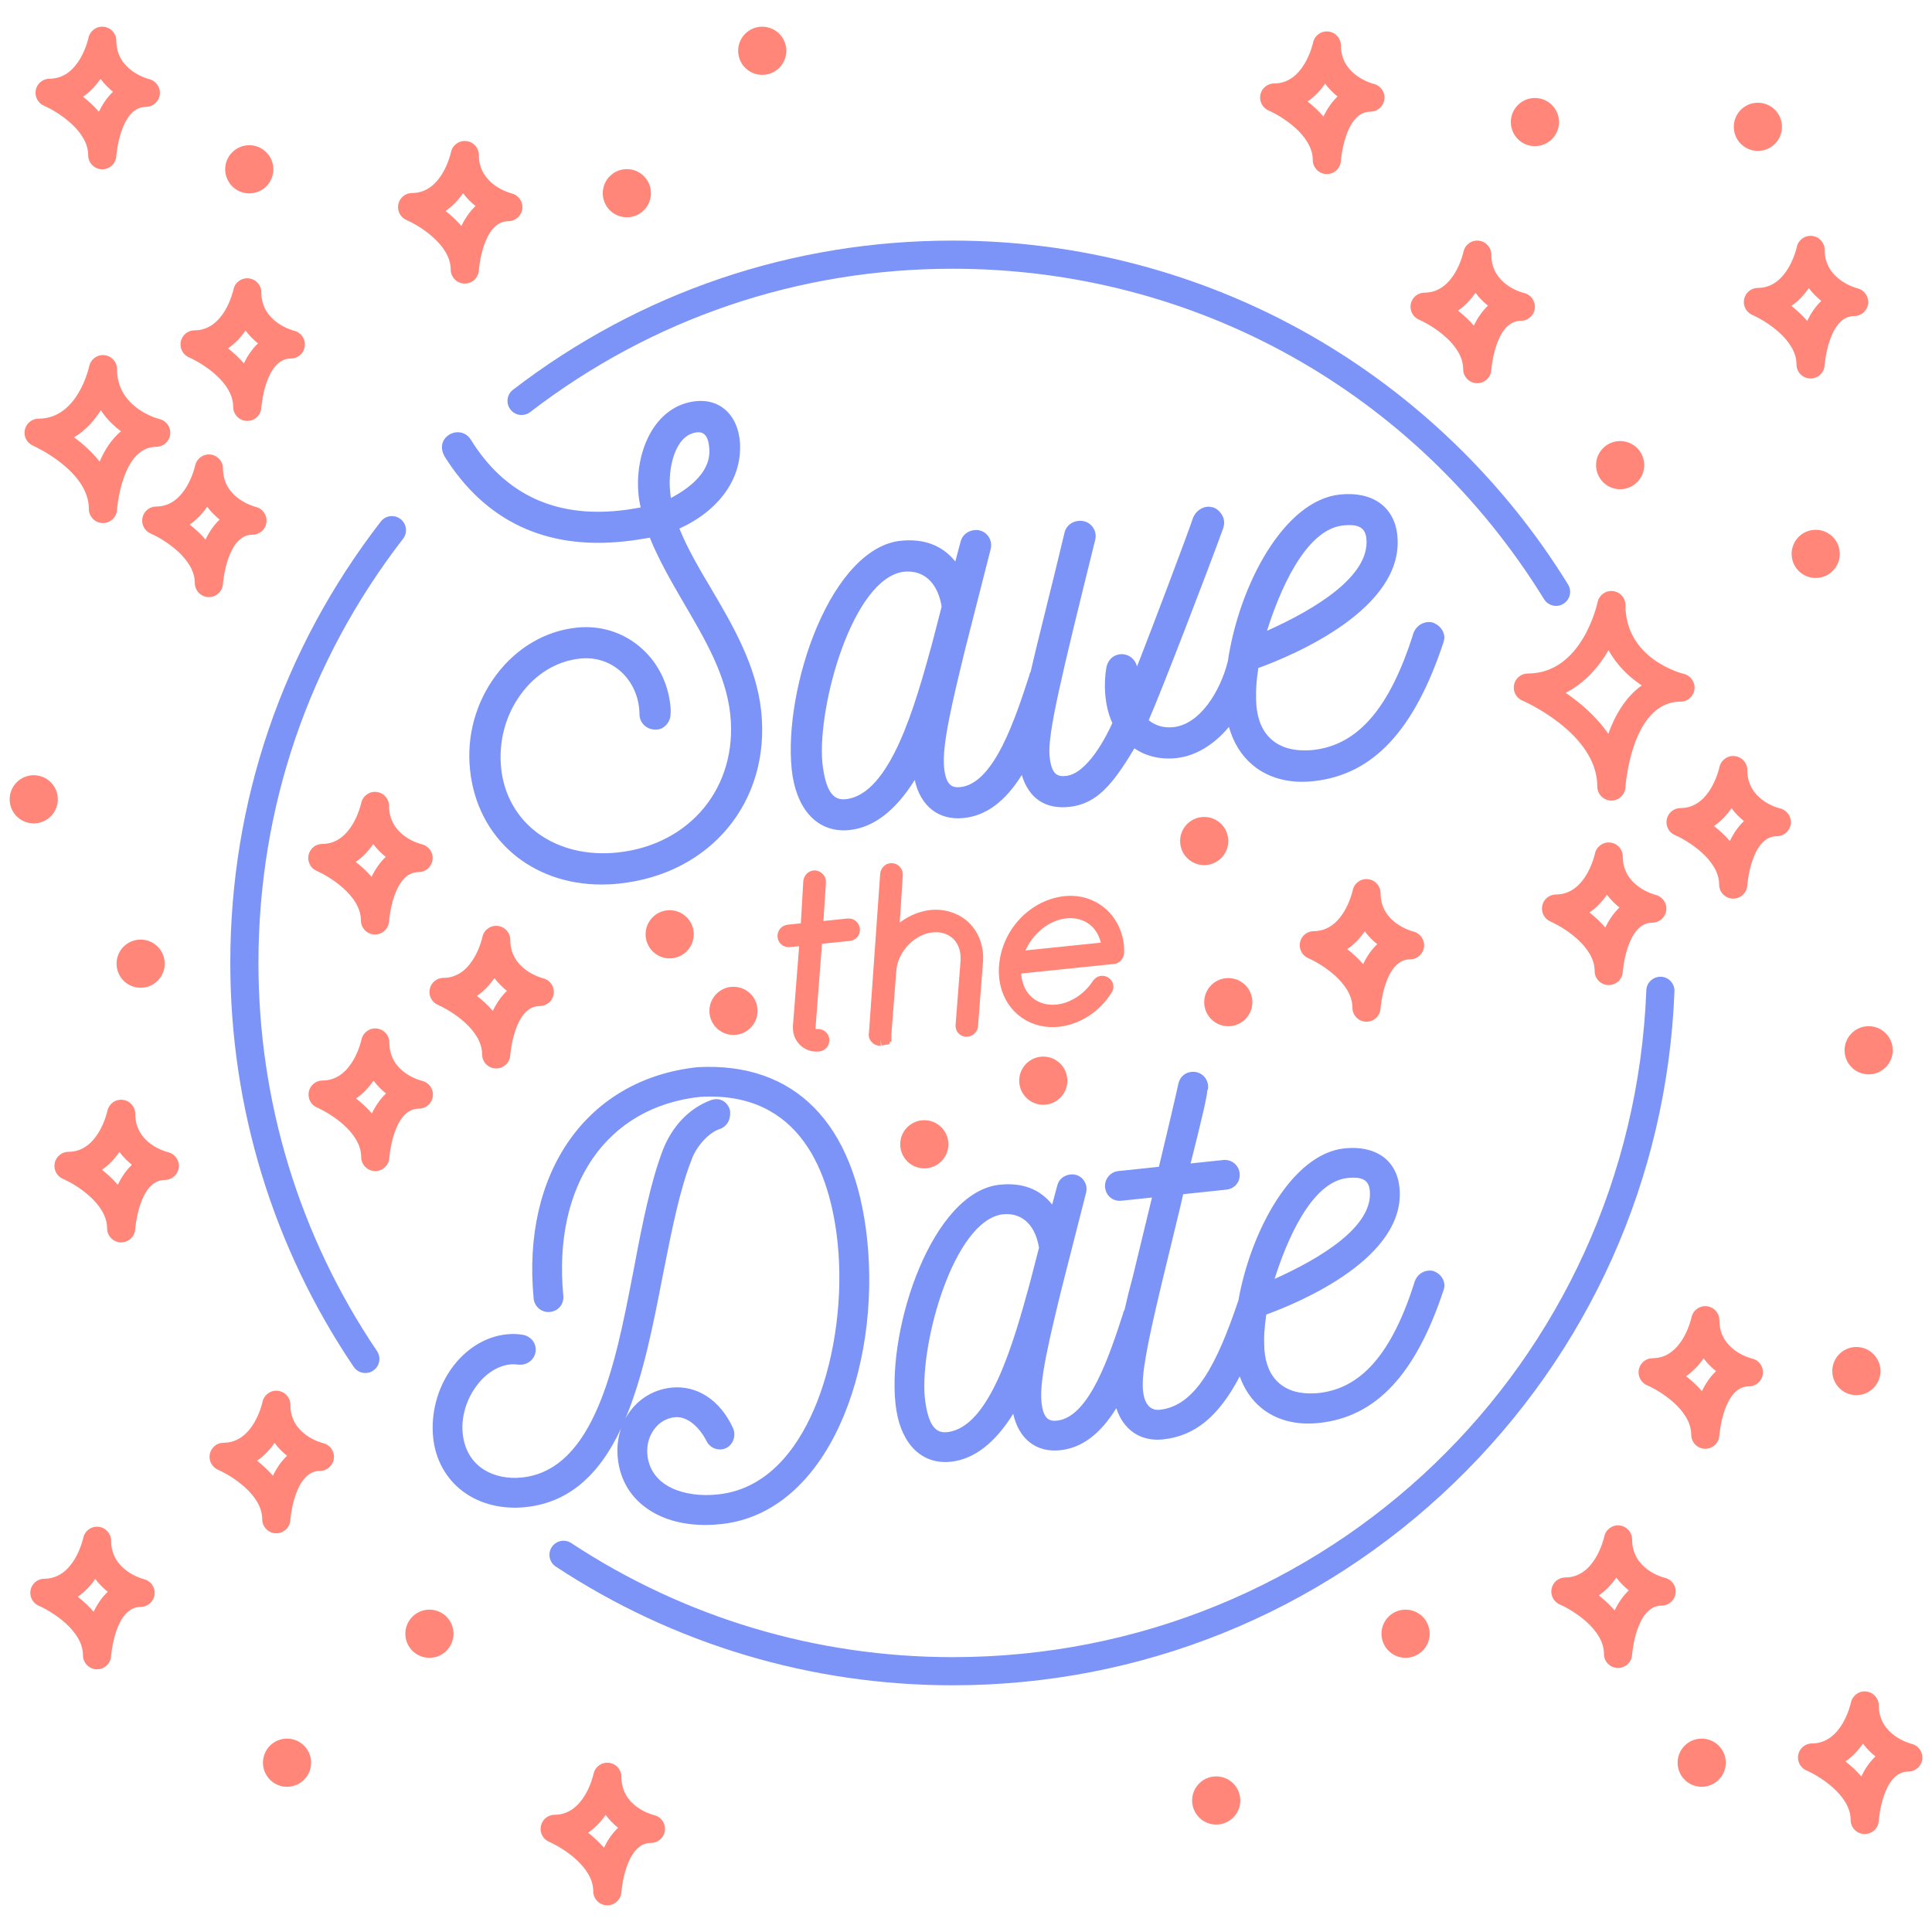
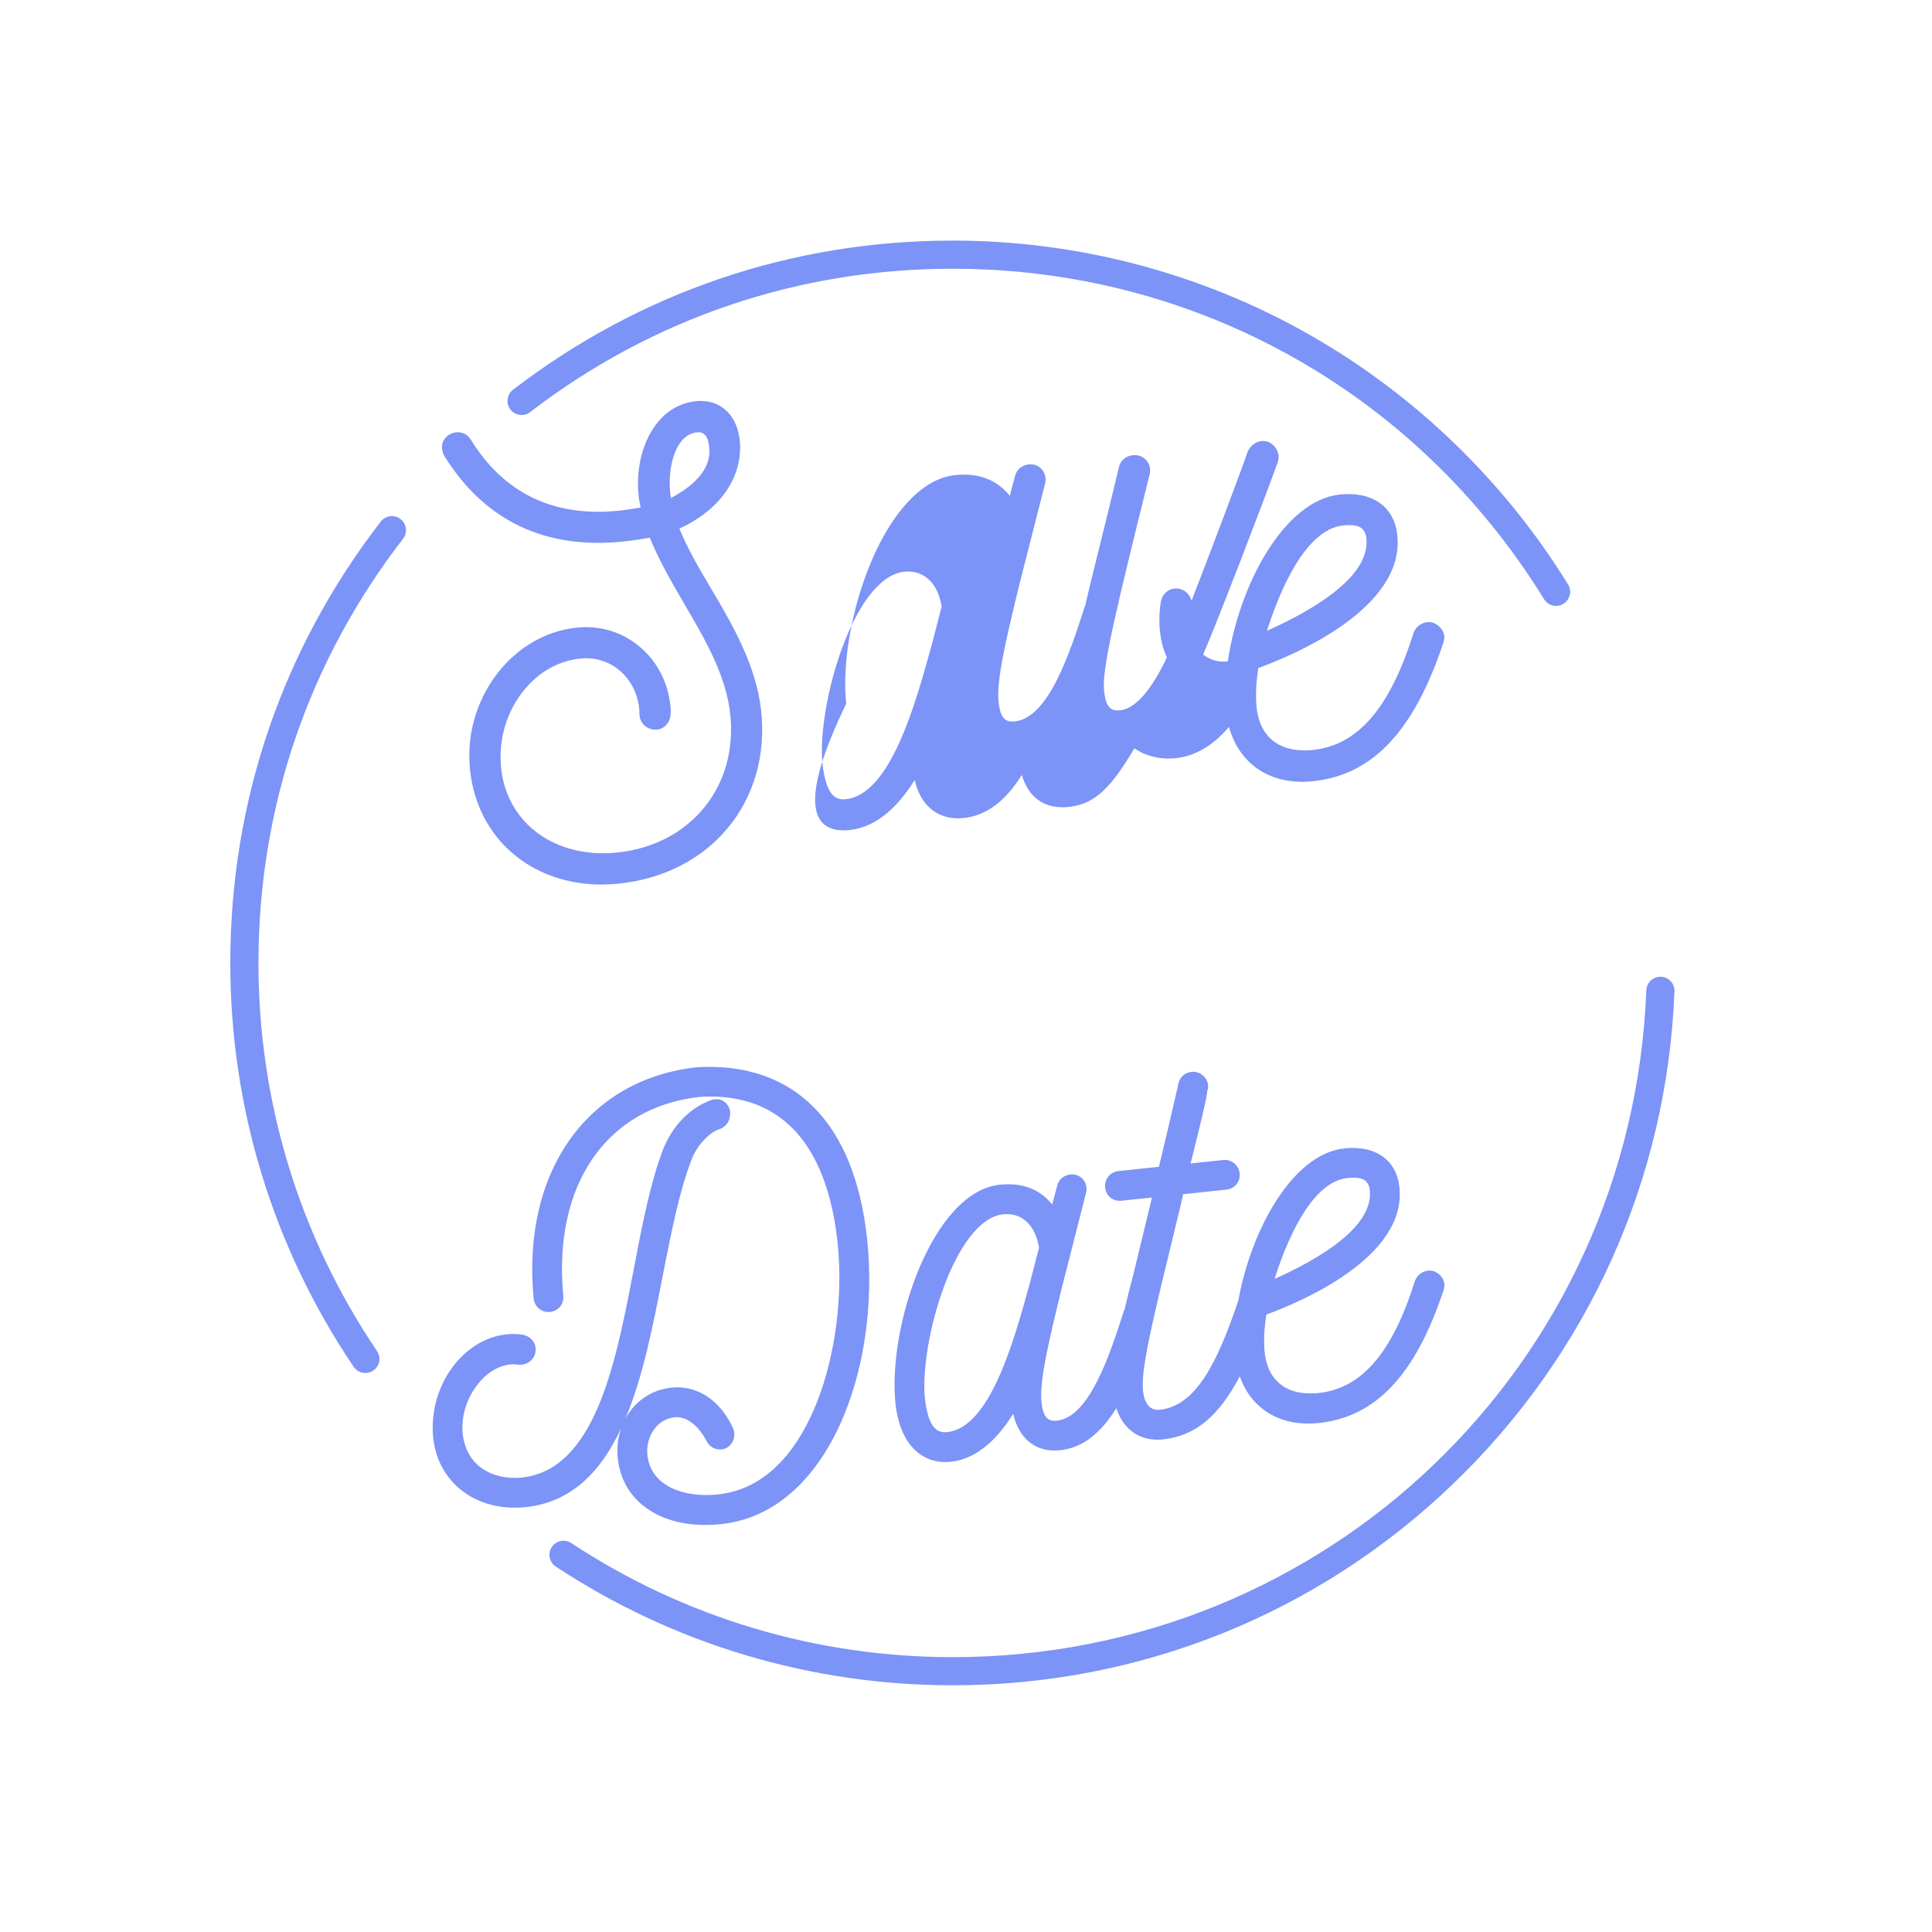
<svg xmlns="http://www.w3.org/2000/svg" version="1.1" id="Layer_1" x="0px" y="0px" viewBox="0 0 850.39 850.39" style="enable-background:new 0 0 850.39 850.39;" xml:space="preserve">
  <style type="text/css">
	.st0{fill:#7C93F7;}
	.st1{fill:#FF8678;}
</style>
  <g id="Design">
-     <path class="st0" d="M274.65,238.32c3.94-0.41,7.4-0.96,11.37-1.64c3.89,9.6,9.46,19.36,15.32,29.37   c8.99,15.34,18.29,31.2,20.1,48.42c3.35,31.83-17.53,57.39-49.66,60.77c-13.13,1.39-25.52-1.57-34.85-8.34   c-9.29-6.74-15.09-16.91-16.33-28.66c-1.22-11.59,1.76-23.07,8.41-32.32c6.64-9.26,15.98-14.95,26.31-16.04   c6.66-0.72,13.05,1.3,17.94,5.69c5.2,4.68,8.2,11.56,8.21,18.9c0.06,1.95,0.88,3.71,2.31,4.96c1.47,1.28,3.42,1.88,5.53,1.69   c3.18-0.33,5.29-3.06,5.74-5.63c0.31-2.22,0.14-3.86,0.02-4.96c-1.09-10.36-5.93-19.59-13.63-25.99   c-7.69-6.4-17.39-9.35-27.57-8.28c-13.89,1.46-26.49,8.87-35.48,20.86c-8.98,11.99-13.07,26.83-11.49,41.79   c3.18,30.17,26.99,50.43,57.88,50.43c2.51,0,5.07-0.13,7.67-0.41c40.46-4.26,66.78-36.19,62.6-75.9   c-2.13-20.17-12.72-38.15-22.08-54.01c-5.35-8.98-10.44-17.74-13.93-26.36c17.54-8,27.52-22.01,26.68-37.5   c-0.35-6.3-2.71-11.61-6.63-14.95c-3.4-2.89-7.82-4.15-12.79-3.63c-18.32,1.93-27.2,22.63-25.21,41.53   c0.21,1.95,0.56,3.67,0.91,5.26c-2.8,0.5-5.86,1.02-9.33,1.38c-28.76,3.04-50.76-7.47-65.45-31.26c-1.49-2.33-3.82-3.46-6.54-3.2   c-2.74,0.29-6.58,2.8-6.11,7.27c0.13,1.21,0.49,2.06,1.06,3.25C213.5,229.35,240.08,241.98,274.65,238.32z M296.78,200.03   c1.47-4.11,4.4-9.13,9.96-9.72c0.25-0.03,0.49-0.04,0.73-0.04c1,0,1.8,0.27,2.47,0.82c1.18,0.96,1.89,2.74,2.18,5.44   c0.34,3.22,1.37,13.02-16.81,22.67c-0.15-0.92-0.25-1.89-0.34-2.78C294.38,210.94,295.06,204.82,296.78,200.03z M371.39,365.49   c0.83,0,1.68-0.05,2.55-0.14c10.61-1.12,20.26-8.53,28.68-22.04c2.59,11.63,10.63,17.89,21.58,16.75   c9.86-1.04,18.22-7.23,25.55-18.94c3.14,10.3,10.33,15.16,20.88,14.04c11.99-1.26,19.07-9.67,28.69-25.78h0   c5.03,3.5,11.52,5.03,18.32,4.32c8.42-0.89,16.47-5.64,23.29-13.73l0,0v0c1.99,7.03,5.53,12.7,10.54,16.85   c6.88,5.71,16.06,8.14,26.56,7.03c26.27-2.77,44.5-22.22,57.4-61.34l0.07-0.31c0.15-0.63,0.31-1.28,0.22-2.13   c-0.29-2.68-2.18-4.98-5.09-6.06c-3.53-0.87-7.16,1.11-8.47,4.64c-10.38,33.02-24.45,49.37-44.28,51.46   c-0.32,0.04-0.65,0.07-0.97,0.09c-7.26,0.51-13.03-1.05-17.15-4.62c-4.02-3.48-6.3-8.72-6.78-15.56c-0.3-5.27-0.04-9.91,0.88-15.98   v0c15.21-5.53,64.59-26.1,61.18-58.48c-1.32-12.53-10.98-19.39-25.28-17.89c-24.43,2.57-44.28,39.44-49.33,73.47   c-3.28,13.06-12.18,27.68-23.97,28.92c-4.11,0.44-7.67-0.56-10.87-3.03c5.15-11.54,26.36-66.63,32.92-84.81l0.06-0.25   c0.14-0.68,0.33-1.6,0.23-2.57c-0.27-2.51-2.06-4.9-4.46-5.96l-0.53-0.15c-0.73-0.15-1.64-0.33-2.56-0.23   c-2.51,0.27-4.93,2.11-6.05,4.69c-2.41,7.25-17.62,47.51-24.72,65.63c-0.31-1.3-0.96-2.48-1.9-3.41c-1.49-1.5-3.54-2.23-5.64-1.99   c-3.01,0.32-5.35,2.6-5.96,5.83c-1.15,6.57-1.06,16.44,2.64,24.46l0,0c-2.35,5.2-10.78,22.26-20.45,23.28   c-1.96,0.22-3.35-0.07-4.38-0.89c-1.48-1.19-2.37-3.64-2.8-7.72c-1.01-9.63,5.04-34.61,20.05-95.2c0.58-2.16,0.06-4.46-1.37-6.14   c-1.48-1.73-3.67-2.59-6.04-2.32c-2.96,0.31-5.32,2.26-6.02,4.99c-2.85,12.01-5.58,23.02-7.99,32.73l-0.28,1.13   c-2.59,10.43-4.83,19.45-6.67,27.48l-0.2,0.44c-0.09,0.15-0.17,0.31-0.28,0.64l-0.11,0.54c-6.17,18.98-15.49,47.66-30.34,49.22   c-1.48,0.15-3.33,0.16-4.72-1.26c-1.29-1.31-2.07-3.65-2.46-7.35c-1.04-9.82,3.78-29.54,9.34-52.36l11.11-43.6   c0.63-2.12,0.13-4.51-1.3-6.23c-1.42-1.71-3.57-2.56-5.83-2.32c-2.96,0.31-5.31,2.25-6,4.91l-0.71,2.62   c-0.53,1.95-1.1,4.05-1.67,6.29c-5.69-7.1-13.85-10.2-24.14-9.11c-13.8,1.45-27.25,15.38-36.89,38.19   c-8.54,20.19-12.85,44.71-10.98,62.48C350.28,355.47,358.94,365.49,371.39,365.49z M397.79,251.66c0.62-0.07,1.22-0.1,1.82-0.1   c7.8,0,13.3,5.66,14.86,15.47l-4.32,16.68c-7.24,26.27-18.17,65.98-37.89,68.06c-0.35,0.04-0.68,0.06-1.01,0.06   c-3.53,0-7.78-1.85-9.3-16.31C359.8,310.35,375.4,254.51,397.79,251.66z M557.67,277.66c5.24-16.55,16.56-44.59,33.52-46.38   c0.99-0.1,1.89-0.16,2.72-0.16c4.86,0,7.08,1.8,7.51,5.87C603.18,253.61,578.6,268.29,557.67,277.66z M381.69,545.56   c5.94,56.37-16.95,120.3-64.3,125.29c-2.37,0.25-4.69,0.38-6.94,0.38c-9.37,0-17.67-2.15-24.27-6.32   c-8.29-5.24-13.22-13.2-14.25-23.03c-0.48-4.56,0.01-8.98,1.45-13.14c-10,21.38-23.74,32.71-42.01,34.63   c-10.38,1.09-20.18-1.36-27.61-6.92c-7.42-5.55-12.06-13.92-13.08-23.55c-1.12-10.59,1.77-21.65,7.91-30.34   c6.14-8.7,14.99-14.24,24.27-15.22c2.79-0.3,5.12-0.22,7.56,0.24c2.92,0.64,5.06,2.94,5.35,5.73c0.21,2.01-0.48,3.97-1.91,5.39   c-1.48,1.49-3.55,2.2-5.71,1.96c-1.24-0.12-2.35-0.22-3.64-0.08c-5.72,0.6-11.36,4.39-15.48,10.41   c-4.11,6.01-6.07,13.31-5.36,20.03c0.73,6.94,3.91,12.4,9.2,15.78c4.59,2.94,10.58,4.19,16.88,3.54   c32.04-3.38,41.16-50.29,48.49-87.99l0.77-3.93c3.66-19.53,7.39-38.25,12.84-52.45c4.19-10.52,11.67-18.23,21.05-21.72   c1.99-0.65,3.74-0.56,5.25,0.25c1.53,0.84,2.65,2.34,3.17,4.24c0.67,6-3.45,7.83-4.28,8.13c-4.88,1.4-10.67,7.74-12.74,13.87   c-5.08,12.97-8.5,30.15-12.11,48.33l-0.46,2.31c-4.23,21.8-8.6,44.34-16.43,62.98c4.23-7.72,11.6-12.67,20.2-13.57   c11.35-1.18,21.46,5.48,27.16,17.82c0.88,2.05,0.73,4.39-0.39,6.29c-1.02,1.74-2.71,2.85-4.64,3.05c-2.84,0.31-5.51-1.18-6.69-3.78   c-2.8-5.39-7.99-11-14.06-10.34c-3.61,0.38-6.83,2.32-9.08,5.47c-2.25,3.15-3.26,7.12-2.83,11.18c0.68,6.47,4.38,11.49,10.69,14.5   c5.5,2.63,12.73,3.63,20.37,2.81c23.79-2.51,36.84-23.52,43.61-40.7c8.11-20.61,11.48-46.85,9.03-70.17   c-3.23-30.62-16.34-66.61-60.33-64.14c-41.3,4.36-65.03,38.71-60.4,87.51c0.19,1.77-0.31,3.49-1.39,4.82   c-1.08,1.33-2.66,2.17-4.44,2.36c-3.62,0.37-6.83-2.24-7.21-5.82c-5.37-55.83,23.63-96.79,72.17-101.92   C349.83,467.42,376.29,494.34,381.69,545.56z M630.95,559.45c-3.47-0.81-6.89,1.02-8.17,4.43c-10.09,32.1-23.86,47.79-43.33,49.36   c-6.96,0.5-12.48-0.98-16.43-4.42c-3.85-3.34-6.03-8.36-6.49-14.9c-0.29-5.06-0.04-9.49,0.85-15.31   c14.57-5.3,61.86-25.01,58.6-56.01c-1.26-12.01-10.53-18.57-24.21-17.13c-23.01,2.42-41.24,36.36-46.67,66.89   c-9.33,27.7-18.78,46.49-34.6,48.16c-2.49,0.26-4.36-0.63-5.65-2.63c-1.12-1.73-1.55-3.98-1.72-5.56   c-0.73-6.9,1.28-18.46,8.25-47.59c2.22-9.23,4.02-16.63,5.46-22.51l0.18-0.76c1.88-7.71,3.12-12.8,3.77-15.83l19.02-2.01   c1.8-0.19,3.38-1.03,4.46-2.36c1.07-1.33,1.56-3.05,1.37-4.85c-0.38-3.59-3.57-6.21-7.21-5.83l-14.38,1.52   c5.23-20.74,7.16-29.14,7.39-32.24l0.19-0.25l0.05-0.31c0.31-1.85-0.23-3.75-1.48-5.22c-1.41-1.66-3.55-2.53-5.74-2.29   c-2.93,0.3-5.14,2.27-5.77,5.17c-0.25,1.52-7.32,31.59-8.58,36.61l-17.86,1.88c-3.59,0.38-6.21,3.61-5.83,7.21   c0.19,1.8,1.03,3.38,2.36,4.46c1.33,1.08,3.06,1.57,4.85,1.38l13.43-1.41l-8.3,34.26c-1.36,4.99-2.64,10.09-3.77,15.13l-0.2,0.37   c-0.11,0.2-0.22,0.4-0.35,0.78l-0.1,0.51c-5.91,18.18-14.84,45.65-29.06,47.15c-1.4,0.15-3.19,0.15-4.52-1.21   c-1.23-1.26-1.98-3.49-2.35-7.04c-0.99-9.41,3.62-28.29,8.95-50.15l10.64-41.75c0.6-2.03,0.13-4.32-1.25-5.97   c-1.38-1.66-3.42-2.47-5.59-2.22c-2.83,0.3-5.09,2.15-5.75,4.7l-0.63,2.34c-0.52,1.92-1.08,3.98-1.65,6.19   c-5.45-6.8-13.16-9.77-23.12-8.72c-29.5,3.11-49.44,62.29-45.85,96.41c1.69,16.05,10,25.65,21.93,25.65c0.79,0,1.6-0.04,2.42-0.13   c10.16-1.07,19.4-8.17,27.47-21.11c2.48,11.16,10.18,17.15,20.67,16.04c9.55-1.01,17.63-7.07,24.71-18.52   c3.09,9.63,10.77,14.79,20.5,13.76c14.09-1.49,24.53-10.04,33.83-27.75c2,5.64,5.15,10.28,9.38,13.79   c6.57,5.45,15.37,7.79,25.44,6.73c25.16-2.65,42.62-21.28,54.98-58.75l0.06-0.28c0.14-0.57,0.3-1.22,0.21-2.05   C635.51,562.7,633.72,560.5,630.95,559.45z M561.02,562.93c5.01-15.86,15.85-42.71,32.11-44.42c0.96-0.1,1.83-0.15,2.63-0.15   c4.63,0,6.76,1.72,7.17,5.62C604.6,539.89,581.06,553.95,561.02,562.93z M561.02,562.93C561.02,562.93,561.02,562.93,561.02,562.93   l-1.19-0.38L561.02,562.93z M457.33,549.22l-4.14,15.97c-6.93,25.16-17.4,63.19-36.29,65.18c-0.33,0.03-0.65,0.05-0.97,0.05   c-3.38,0-7.45-1.78-8.9-15.59c-2.05-24.11,12.89-77.61,34.33-80.34c0.59-0.06,1.16-0.09,1.73-0.09   C450.57,534.4,455.84,539.82,457.33,549.22z M160.82,604.35c-1.99,0-3.94-0.96-5.14-2.73c-35.53-52.59-54.31-114.06-54.31-177.77   c0-71.03,22.9-138.2,66.23-194.27c2.09-2.71,5.98-3.21,8.69-1.11c2.71,2.09,3.21,5.98,1.11,8.69   c-41.64,53.87-63.64,118.43-63.64,186.69c0,61.23,18.04,120.3,52.18,170.84c1.92,2.83,1.17,6.69-1.67,8.6   C163.22,604.01,162.02,604.35,160.82,604.35z M419.33,741.8c-62.4,0-122.8-18.07-174.69-52.25c-2.86-1.88-3.65-5.73-1.77-8.58   c1.88-2.86,5.72-3.65,8.58-1.77c49.86,32.85,107.91,50.21,167.87,50.21c164.85,0,298.96-128.94,305.33-293.54   c0.13-3.42,3.01-6.02,6.43-5.95c3.42,0.13,6.08,3.01,5.95,6.43c-3.18,82.28-37.64,159.13-97.04,216.41   C580.45,710.18,502.08,741.8,419.33,741.8z M684.92,266.69c-2.08,0-4.11-1.05-5.28-2.94c-56.14-91.08-153.45-145.46-260.31-145.46   c-67.93,0-132.24,21.82-185.97,63.09c-2.71,2.09-6.6,1.58-8.69-1.14c-2.09-2.71-1.58-6.6,1.14-8.69   c55.92-42.95,122.83-65.65,193.52-65.65c55.25,0,109.68,14.39,157.38,41.62c46.27,26.41,85.51,64.35,113.47,109.72   c1.8,2.91,0.89,6.73-2.02,8.53C687.15,266.39,686.03,266.69,684.92,266.69z" />
-     <path class="st1" d="M373.07,404.29l-10.63,1.1l1.11-17.06c0.13-2.59-1.84-4.87-4.68-5.22c-2.68-0.11-4.95,1.83-5.29,4.65   l-1.08,18.65l-5.77,0.6c-1.34,0.14-2.55,0.78-3.39,1.82c-0.84,1.03-1.23,2.34-1.09,3.68c0.28,2.69,2.66,4.64,5.49,4.37l4.01-0.41   l-2.74,35.1l-0.02,0.21l0.02,0.21c0.02,0.19,0.02,0.38,0.02,0.57c0,0.35,0.01,0.69,0.04,1.03c0.28,2.74,1.62,5.22,3.77,6.97   c1.96,1.59,4.39,2.4,6.94,2.31c0.25-0.01,0.51-0.03,0.77-0.05c2.8-0.29,4.76-2.71,4.47-5.5c-0.28-2.69-2.72-4.61-5.36-4.38   c-0.02,0-0.03,0-0.04,0c-0.36,0.01-0.55-0.02-0.55-0.03c0,0-0.07-0.09-0.12-0.36l2.86-37.13l12.3-1.27   c2.69-0.28,4.65-2.69,4.38-5.38l0,0c-0.14-1.32-0.77-2.52-1.78-3.37C375.66,404.56,374.39,404.17,373.07,404.29z M425.16,404.95   c-4.37-3.44-9.92-5-15.67-4.42c-4.81,0.57-9.5,2.54-13.47,5.55l1.36-20.92c0.07-1.31-0.4-2.62-1.29-3.6   c-0.88-0.98-2.08-1.55-3.22-1.6c-2.72-0.3-5.14,1.69-5.45,4.61l-4.95,70.1c-0.14,0.54-0.09,1.02-0.07,1.3   c0.13,1.24,0.8,2.41,1.9,3.3c0.85,0.69,1.93,0.92,2.49,1l0.68,0l0.28-0.03l-0.26-2.33v0l0,0v0l0.6,2.29l0.32-0.03   c0.25-0.02,0.51-0.09,0.74-0.19l2.2-0.32l-0.03-0.31l0.32-0.05l-0.06-0.65l0.78-0.08l-0.06-0.55l0.13-0.02l-0.13-1.6l0.12-0.17   l-0.09-0.78l2.2-28.27c0.58-8.21,8.06-16.05,16-16.78c6.67-0.6,11.45,3.22,12.21,9.7c0.07,0.68,0.07,1.45,0.07,2.29l0.01,0.17   l-2.2,28.37c-0.16,1.31,0.23,2.65,1.1,3.68c0.86,1.03,2.12,1.65,3.44,1.72l0.17,0.01l0.71-0.07c2.38-0.24,4.28-2.21,4.43-4.54   l2.22-28.52c0.09-1.4,0.06-2.83-0.07-4.14C432.01,413.39,429.38,408.38,425.16,404.95z M391.86,457c0,0,0-0.01,0-0.01l0.08-0.11   C391.91,456.92,391.88,456.96,391.86,457z M494.7,416.01c-0.68-6.53-3.69-12.34-8.48-16.34c-4.84-4.05-11.14-5.91-17.71-5.22   c-15.21,1.68-27.58,14.88-28.78,30.69c-0.14,1.71-0.11,3.42,0.07,5.25c0.68,6.6,3.66,12.41,8.37,16.35   c4.39,3.68,9.98,5.54,15.97,5.34c0.61-0.02,1.22-0.06,1.83-0.12c9.26-0.95,17.97-6.57,23.21-14.89c0.77-1.06,1.07-2.34,0.83-3.6   c-0.24-1.26-1.01-2.4-2.02-3.05c-1.03-0.74-2.3-1.05-3.53-0.85c-1.31,0.2-2.52,0.96-3.4,2.17c-3.72,5.8-9.88,9.8-16.07,10.44   c-8.29,0.77-14.56-4.38-15.43-12.81c-0.03-0.29-0.06-0.58-0.08-0.86l40.93-4.22c2.1-0.22,3.87-1.93,4.29-4.16l0.06-0.33l-0.01-0.16   c0.02-0.15,0.05-0.38,0.04-0.66l0-0.22C494.8,417.82,494.8,416.96,494.7,416.01z M451.38,418.34c3.32-7.59,10.61-13.44,18.13-14.13   c0.34-0.03,0.68-0.05,1.02-0.06c7-0.24,12.36,3.89,14.02,10.77L451.38,418.34z M703.07,346.19c0,3.35,2.66,6.09,6.01,6.19   c0.06,0,0.13,0,0.19,0c3.26,0,5.99-2.55,6.18-5.82c0.02-0.38,2.54-37.72,24.25-37.72c3.14,0,5.77-2.35,6.14-5.46   c0.37-3.12-1.65-6.02-4.7-6.76c-1.05-0.26-25.68-6.52-25.68-30.31c0-3.17-2.39-5.82-5.55-6.15c-3.16-0.33-6.05,1.78-6.71,4.87   c-0.28,1.28-6.99,31.42-30.71,31.42c-2.94,0-5.48,2.07-6.07,4.96c-0.59,2.88,0.94,5.79,3.64,6.94   C670.39,308.48,703.07,322.66,703.07,346.19z M708.02,286.18c3.71,6.74,9.09,11.84,14.62,15.52c-7.26,5.15-11.85,13.35-14.74,21.31   c-5.26-7.71-12.45-13.74-18.77-18.06C697.5,300.72,703.7,293.58,708.02,286.18z M788.24,362.59c0.36-3.12-1.67-6.02-4.73-6.75   c-0.59-0.14-14.42-3.55-14.42-16.89c0-3.17-2.39-5.81-5.54-6.15c-3.16-0.35-6.05,1.76-6.72,4.86c-0.16,0.74-4.05,18.02-17.13,18.02   c-2.94,0-5.47,2.07-6.06,4.95c-0.59,2.88,0.92,5.78,3.62,6.95c5.41,2.33,19.44,10.78,19.44,21.77c0,3.35,2.66,6.08,6.01,6.19   c0.06,0,0.13,0,0.19,0c3.26,0,5.98-2.54,6.18-5.82c0.01-0.22,1.67-21.65,13.01-21.65C785.23,368.08,787.88,365.72,788.24,362.59z    M761.41,370.19c-2.18-2.53-4.61-4.73-6.98-6.59c3.18-2.19,5.71-4.97,7.71-7.85c1.63,2.19,3.51,4.06,5.49,5.64   C765.04,363.84,762.99,366.9,761.41,370.19z M701.9,427.4c0,3.35,2.66,6.08,6.01,6.19c0.06,0,0.13,0,0.19,0   c3.26,0,5.98-2.54,6.18-5.82c0.01-0.22,1.67-21.65,13.01-21.65c3.13,0,5.75-2.34,6.13-5.45c0.38-3.11-1.64-6.02-4.68-6.77   c-0.59-0.15-14.45-3.74-14.45-16.9c0-3.17-2.39-5.81-5.54-6.15c-3.17-0.34-6.05,1.76-6.72,4.86c-0.16,0.74-4.05,18.01-17.13,18.01   c-2.94,0-5.47,2.07-6.06,4.95c-0.59,2.88,0.92,5.78,3.62,6.95C687.86,407.96,701.9,416.42,701.9,427.4z M707.33,393.81   c1.63,2.19,3.51,4.06,5.49,5.64c-2.59,2.45-4.63,5.5-6.22,8.8c-2.18-2.54-4.61-4.73-6.98-6.59   C702.8,399.47,705.33,396.69,707.33,393.81z M83.2,157.31c5.41,2.33,19.44,10.78,19.44,21.77c0,3.35,2.66,6.08,6.01,6.19   c0.06,0,0.13,0,0.19,0c3.26,0,5.98-2.54,6.18-5.82c0.01-0.22,1.67-21.65,13.01-21.65c3.13,0,5.75-2.34,6.13-5.45   c0.38-3.11-1.64-6.02-4.68-6.77c-0.59-0.15-14.45-3.74-14.45-16.9c0-3.17-2.39-5.81-5.54-6.15c-3.16-0.35-6.05,1.76-6.72,4.86   c-0.16,0.74-4.05,18.01-17.13,18.01c-2.94,0-5.47,2.07-6.06,4.95C78.99,153.25,80.5,156.15,83.2,157.31z M108.08,145.5   c1.63,2.19,3.51,4.06,5.49,5.64c-2.59,2.45-4.63,5.5-6.22,8.79c-2.18-2.53-4.61-4.73-6.98-6.59   C103.54,151.15,106.08,148.37,108.08,145.5z M39.26,161.2c-0.2,0.94-5.16,23.08-22.27,23.08c-2.94,0-5.48,2.07-6.07,4.96   c-0.59,2.89,0.94,5.79,3.64,6.94c0.25,0.11,24.56,10.93,24.56,27.85c0,3.35,2.66,6.1,6.02,6.19c0.06,0,0.12,0,0.18,0   c3.27,0,5.99-2.55,6.18-5.84c0.02-0.28,2.04-27.71,17.26-27.71c3.14,0,5.79-2.36,6.15-5.48s-1.67-6.02-4.73-6.75   c-0.19-0.04-18.67-4.6-18.67-21.96c0-3.17-2.39-5.82-5.54-6.15C42.84,155.99,39.93,158.1,39.26,161.2z M53.26,189.82   c-4.15,3.47-7.21,8.24-9.41,13.37c-3.37-4.32-7.43-7.89-11.26-10.7c5.13-3.08,8.97-7.47,11.79-11.91   C46.85,184.35,49.98,187.41,53.26,189.82z M91.77,262.82c0.06,0,0.13,0,0.19,0c3.26,0,5.98-2.54,6.18-5.82   c0.01-0.22,1.67-21.65,13.01-21.65c3.13,0,5.75-2.34,6.13-5.45c0.38-3.11-1.64-6.02-4.68-6.77c-0.59-0.15-14.45-3.74-14.45-16.9   c0-3.18-2.4-5.84-5.56-6.16c-3.19-0.34-6.05,1.79-6.7,4.89c-0.04,0.18-3.92,17.99-17.13,17.99c-2.94,0-5.47,2.07-6.06,4.95   c-0.59,2.88,0.92,5.78,3.62,6.95c5.41,2.33,19.44,10.78,19.44,21.77C85.76,259.98,88.42,262.72,91.77,262.82z M91.2,223.04   c1.63,2.19,3.51,4.06,5.49,5.64c-2.59,2.45-4.63,5.5-6.22,8.8c-2.18-2.54-4.61-4.73-6.98-6.59C86.66,228.7,89.2,225.92,91.2,223.04   z M73.95,507.14c-0.59-0.14-14.42-3.55-14.42-16.89c0-3.17-2.39-5.81-5.54-6.15c-3.17-0.35-6.05,1.76-6.72,4.86   c-0.16,0.74-4.05,18.02-17.13,18.02c-2.94,0-5.47,2.07-6.06,4.95c-0.59,2.88,0.92,5.78,3.62,6.95   c5.41,2.33,19.44,10.78,19.44,21.77c0,3.35,2.66,6.08,6.01,6.19c0.06,0,0.13,0,0.19,0c3.26,0,5.98-2.54,6.18-5.82   c0.01-0.22,1.67-21.65,13.01-21.65c3.14,0,5.79-2.36,6.15-5.48C79.05,510.76,77.01,507.86,73.95,507.14z M51.85,521.48   c-2.18-2.54-4.61-4.73-6.98-6.59c3.17-2.19,5.71-4.97,7.71-7.84c1.63,2.19,3.51,4.06,5.49,5.64   C55.48,515.14,53.44,518.19,51.85,521.48z M287.94,798.95c-0.59-0.14-14.42-3.55-14.42-16.89c0-3.17-2.39-5.81-5.54-6.15   c-3.17-0.35-6.05,1.76-6.72,4.86c-0.16,0.74-4.05,18.02-17.13,18.02c-2.94,0-5.47,2.07-6.06,4.95c-0.59,2.88,0.92,5.78,3.62,6.95   c5.41,2.33,19.44,10.78,19.44,21.77c0,3.35,2.66,6.08,6.01,6.19c0.06,0,0.13,0,0.19,0c3.26,0,5.98-2.54,6.18-5.82   c0.01-0.22,1.67-21.65,13.01-21.65c3.14,0,5.79-2.36,6.15-5.48C293.04,802.57,291,799.67,287.94,798.95z M265.84,813.29   c-2.18-2.54-4.61-4.73-6.98-6.59c3.17-2.19,5.71-4.97,7.71-7.84c1.63,2.18,3.51,4.06,5.49,5.64   C269.47,806.95,267.43,810,265.84,813.29z M675.57,135.73c0.36-3.12-1.67-6.02-4.73-6.75c-0.59-0.14-14.42-3.55-14.42-16.89   c0-3.17-2.39-5.81-5.54-6.15c-3.16-0.35-6.05,1.76-6.72,4.86c-0.16,0.74-4.05,18.01-17.13,18.01c-2.94,0-5.47,2.07-6.06,4.95   c-0.59,2.88,0.92,5.78,3.62,6.95c5.41,2.33,19.44,10.78,19.44,21.77c0,3.35,2.66,6.08,6.01,6.19c0.06,0,0.13,0,0.19,0   c3.26,0,5.98-2.54,6.18-5.82c0.01-0.22,1.67-21.65,13.01-21.65C672.56,141.21,675.21,138.85,675.57,135.73z M648.73,143.32   c-2.18-2.53-4.61-4.73-6.98-6.59c3.18-2.19,5.71-4.97,7.71-7.84c1.63,2.19,3.51,4.06,5.49,5.64   C652.37,136.98,650.32,140.03,648.73,143.32z M732.81,694.49c-0.59-0.14-14.42-3.55-14.42-16.89c0-3.17-2.39-5.81-5.54-6.15   c-3.16-0.35-6.05,1.76-6.72,4.86c-0.16,0.74-4.05,18.02-17.13,18.02c-2.94,0-5.47,2.07-6.06,4.95c-0.59,2.88,0.92,5.78,3.62,6.95   C691.97,708.55,706,717,706,727.99c0,3.35,2.66,6.08,6.01,6.19c0.06,0,0.13,0,0.19,0c3.26,0,5.98-2.54,6.18-5.82   c0.01-0.22,1.67-21.65,13.01-21.65c3.14,0,5.79-2.36,6.15-5.48C737.91,698.11,735.87,695.21,732.81,694.49z M710.71,708.83   c-2.18-2.53-4.61-4.73-6.98-6.59c3.18-2.19,5.71-4.97,7.71-7.85c1.63,2.19,3.51,4.06,5.49,5.64   C714.34,702.49,712.3,705.54,710.71,708.83z M771.22,597.99c-0.59-0.14-14.42-3.55-14.42-16.89c0-3.17-2.39-5.81-5.54-6.15   c-3.16-0.35-6.05,1.76-6.72,4.86c-0.16,0.74-4.05,18.02-17.13,18.02c-2.94,0-5.47,2.07-6.06,4.95c-0.59,2.88,0.92,5.78,3.62,6.95   c5.41,2.33,19.44,10.78,19.44,21.77c0,3.35,2.66,6.08,6.01,6.19c0.06,0,0.13,0,0.19,0c3.26,0,5.98-2.54,6.18-5.82   c0.01-0.22,1.67-21.65,13.01-21.65c3.14,0,5.79-2.36,6.15-5.48C776.32,601.61,774.28,598.71,771.22,597.99z M749.12,612.33   c-2.18-2.53-4.61-4.73-6.98-6.59c3.18-2.19,5.71-4.97,7.71-7.85c1.63,2.19,3.51,4.06,5.49,5.64   C752.75,605.98,750.7,609.04,749.12,612.33z M142.23,635.21c-0.59-0.14-14.42-3.55-14.42-16.89c0-3.17-2.39-5.81-5.54-6.15   c-3.16-0.35-6.05,1.76-6.72,4.86c-0.16,0.74-4.05,18.01-17.13,18.01c-2.94,0-5.47,2.07-6.06,4.95c-0.59,2.88,0.92,5.78,3.62,6.95   c5.41,2.33,19.44,10.78,19.44,21.77c0,3.35,2.66,6.08,6.01,6.19c0.06,0,0.13,0,0.19,0c3.26,0,5.98-2.54,6.18-5.82   c0.01-0.22,1.67-21.65,13.01-21.65c3.14,0,5.79-2.36,6.15-5.48C147.33,638.83,145.29,635.93,142.23,635.21z M120.13,649.55   c-2.18-2.54-4.61-4.73-6.98-6.59c3.18-2.19,5.71-4.97,7.71-7.84c1.63,2.19,3.51,4.06,5.49,5.64   C123.76,643.21,121.71,646.26,120.13,649.55z M225.22,85.14c-0.59-0.15-14.45-3.74-14.45-16.9c0-3.17-2.39-5.81-5.54-6.15   c-3.18-0.34-6.05,1.76-6.72,4.86c-0.16,0.74-4.05,18.01-17.13,18.01c-2.94,0-5.47,2.07-6.06,4.95c-0.59,2.88,0.92,5.78,3.62,6.95   c5.41,2.33,19.44,10.78,19.44,21.77c0,3.35,2.66,6.08,6.01,6.19c0.06,0,0.13,0,0.19,0c3.26,0,5.98-2.54,6.18-5.82   c0.01-0.22,1.67-21.65,13.01-21.65c3.13,0,5.75-2.34,6.13-5.45C230.28,88.8,228.26,85.89,225.22,85.14z M203.09,99.47   c-2.18-2.53-4.61-4.73-6.98-6.59c3.18-2.19,5.71-4.97,7.71-7.84c1.63,2.19,3.51,4.06,5.49,5.64   C206.72,93.13,204.67,96.18,203.09,99.47z M773.75,126.73c-2.94,0-5.47,2.07-6.06,4.95c-0.59,2.88,0.92,5.78,3.62,6.95   c5.41,2.33,19.44,10.78,19.44,21.77c0,3.35,2.66,6.08,6.01,6.19c0.06,0,0.13,0,0.19,0c3.26,0,5.98-2.54,6.18-5.82   c0.01-0.22,1.67-21.65,13.01-21.65c3.13,0,5.75-2.34,6.13-5.45c0.38-3.11-1.64-6.02-4.68-6.77c-0.59-0.15-14.45-3.74-14.45-16.9   c0-3.18-2.4-5.84-5.56-6.16c-3.19-0.33-6.06,1.79-6.7,4.89C790.84,108.92,786.96,126.73,773.75,126.73z M796.19,126.81   c1.63,2.19,3.51,4.06,5.49,5.64c-2.59,2.45-4.63,5.5-6.22,8.79c-2.18-2.53-4.61-4.73-6.98-6.59   C791.65,132.46,794.18,129.68,796.19,126.81z M841.42,767.57c-0.59-0.15-14.45-3.74-14.45-16.9c0-3.17-2.39-5.81-5.54-6.15   c-3.16-0.34-6.05,1.76-6.72,4.86c-0.16,0.74-4.05,18.01-17.13,18.01c-2.94,0-5.47,2.07-6.06,4.95c-0.59,2.88,0.92,5.78,3.62,6.95   c5.41,2.33,19.44,10.78,19.44,21.78c0,3.35,2.66,6.1,6.02,6.19c0.06,0,0.12,0,0.18,0c3.27,0,5.99-2.55,6.18-5.84   c0.01-0.22,1.58-21.64,13.01-21.64c3.13,0,5.75-2.34,6.13-5.45C846.47,771.23,844.46,768.32,841.42,767.57z M819.28,781.9   c-2.18-2.54-4.61-4.73-6.98-6.59c3.18-2.19,5.71-4.97,7.71-7.84c1.63,2.19,3.51,4.06,5.49,5.64   C822.91,775.56,820.87,778.61,819.28,781.9z M38.82,68.33c0,3.35,2.66,6.08,6.01,6.19c0.06,0,0.13,0,0.19,0   c3.26,0,5.98-2.54,6.18-5.82c0.01-0.22,1.67-21.65,13.01-21.65c3.13,0,5.75-2.34,6.13-5.45c0.38-3.11-1.64-6.02-4.68-6.77   c-0.59-0.15-14.45-3.74-14.45-16.9c0-3.17-2.39-5.81-5.54-6.15c-3.16-0.34-6.05,1.76-6.72,4.86c-0.16,0.74-4.05,18.01-17.13,18.01   c-2.94,0-5.47,2.07-6.06,4.95c-0.59,2.88,0.92,5.78,3.62,6.95C24.79,48.88,38.82,57.34,38.82,68.33z M44.26,34.74   c1.63,2.19,3.51,4.06,5.49,5.64c-2.59,2.45-4.63,5.5-6.22,8.79c-2.18-2.53-4.61-4.73-6.98-6.59   C39.72,40.39,42.25,37.61,44.26,34.74z M63.36,695.08c-0.59-0.15-14.45-3.74-14.45-16.9c0-3.17-2.39-5.81-5.54-6.15   c-3.16-0.35-6.05,1.77-6.72,4.86c-0.16,0.74-4.05,18.01-17.13,18.01c-2.94,0-5.47,2.07-6.06,4.95c-0.59,2.88,0.92,5.78,3.62,6.95   c5.41,2.33,19.44,10.78,19.44,21.77c0,3.35,2.66,6.08,6.01,6.19c0.06,0,0.13,0,0.19,0c3.26,0,5.98-2.54,6.18-5.82   c0.01-0.22,1.67-21.65,13.01-21.65c3.13,0,5.75-2.34,6.13-5.45C68.42,698.74,66.4,695.83,63.36,695.08z M41.22,709.42   c-2.18-2.54-4.61-4.73-6.98-6.59c3.18-2.19,5.71-4.97,7.71-7.84c1.63,2.19,3.51,4.06,5.49,5.64   C44.85,703.07,42.81,706.12,41.22,709.42z M14.85,362.42c-5.85,0-10.6-4.74-10.6-10.6c0-5.85,4.75-10.6,10.6-10.6   c5.85,0,10.6,4.74,10.6,10.6C25.45,357.67,20.7,362.42,14.85,362.42z M61.91,413.57c5.85,0,10.6,4.74,10.6,10.6   s-4.74,10.6-10.6,10.6s-10.6-4.74-10.6-10.6S56.05,413.57,61.91,413.57z M126.34,765.27c5.85,0,10.6,4.74,10.6,10.6   c0,5.85-4.74,10.6-10.6,10.6c-5.85,0-10.6-4.74-10.6-10.6C115.74,770.02,120.49,765.27,126.34,765.27z M199.62,719.1   c0,5.85-4.75,10.6-10.6,10.6s-10.6-4.74-10.6-10.6c0-5.85,4.74-10.6,10.6-10.6S199.62,713.25,199.62,719.1z M702.52,204.74   c0-5.85,4.75-10.6,10.6-10.6c5.85,0,10.6,4.74,10.6,10.6s-4.75,10.6-10.6,10.6C707.26,215.34,702.52,210.59,702.52,204.74z    M99.12,74.52c0-5.85,4.75-10.6,10.6-10.6c5.85,0,10.6,4.74,10.6,10.6s-4.75,10.6-10.6,10.6C103.87,85.11,99.12,80.37,99.12,74.52z    M286.52,85.04c0,5.85-4.74,10.6-10.6,10.6c-5.85,0-10.6-4.74-10.6-10.6c0-5.85,4.74-10.6,10.6-10.6   C281.78,74.44,286.52,79.19,286.52,85.04z M629.28,719.1c0,5.85-4.75,10.6-10.6,10.6c-5.85,0-10.6-4.74-10.6-10.6   c0-5.85,4.75-10.6,10.6-10.6C624.53,708.5,629.28,713.25,629.28,719.1z M763.15,55.82c0-5.85,4.75-10.6,10.6-10.6   s10.6,4.74,10.6,10.6s-4.74,10.6-10.6,10.6S763.15,61.68,763.15,55.82z M822.51,451.69c5.85,0,10.6,4.74,10.6,10.6   c0,5.85-4.75,10.6-10.6,10.6c-5.85,0-10.6-4.74-10.6-10.6C811.91,456.43,816.66,451.69,822.51,451.69z M335.5,11.75   c5.85,0,10.6,4.74,10.6,10.6c0,5.85-4.75,10.6-10.6,10.6c-5.85,0-10.6-4.74-10.6-10.6C324.9,16.5,329.64,11.75,335.5,11.75z    M675.61,43.13c5.85,0,10.6,4.74,10.6,10.6c0,5.85-4.75,10.6-10.6,10.6c-5.85,0-10.6-4.74-10.6-10.6   C665.01,47.88,669.76,43.13,675.61,43.13z M806.5,603.49c0-5.85,4.74-10.6,10.6-10.6c5.85,0,10.6,4.74,10.6,10.6   c0,5.85-4.74,10.6-10.6,10.6C811.25,614.09,806.5,609.34,806.5,603.49z M809.8,243.8c0,5.85-4.75,10.6-10.6,10.6   c-5.85,0-10.6-4.74-10.6-10.6c0-5.85,4.75-10.6,10.6-10.6C805.06,233.2,809.8,237.94,809.8,243.8z M759.62,775.87   c0,5.85-4.75,10.6-10.6,10.6c-5.85,0-10.6-4.74-10.6-10.6s4.75-10.6,10.6-10.6C754.88,765.27,759.62,770.02,759.62,775.87z    M545.93,792.5c0,5.85-4.75,10.6-10.6,10.6c-5.85,0-10.6-4.74-10.6-10.6s4.75-10.6,10.6-10.6   C541.19,781.9,545.93,786.65,545.93,792.5z M212.21,464.1c0,3.35,2.66,6.08,6.01,6.19c0.06,0,0.13,0,0.19,0   c3.26,0,5.98-2.54,6.18-5.82c0.01-0.22,1.67-21.65,13.01-21.65c3.13,0,5.75-2.34,6.13-5.45c0.38-3.11-1.64-6.02-4.68-6.77   c-0.59-0.15-14.45-3.74-14.45-16.9c0-3.17-2.39-5.81-5.54-6.15c-3.17-0.34-6.05,1.76-6.72,4.86c-0.16,0.74-4.05,18.01-17.13,18.01   c-2.94,0-5.47,2.07-6.06,4.95c-0.59,2.88,0.92,5.78,3.62,6.95C198.18,444.66,212.21,453.11,212.21,464.1z M217.65,430.51   c1.63,2.19,3.51,4.06,5.49,5.64c-2.59,2.45-4.63,5.5-6.22,8.8c-2.18-2.54-4.61-4.73-6.98-6.59   C213.11,436.16,215.64,433.38,217.65,430.51z M595.28,443.53c0,3.35,2.66,6.08,6.01,6.19c0.06,0,0.13,0,0.19,0   c3.26,0,5.98-2.54,6.18-5.82c0.01-0.22,1.67-21.65,13.01-21.65c3.13,0,5.75-2.34,6.13-5.45c0.38-3.11-1.64-6.02-4.68-6.77   c-0.59-0.15-14.45-3.74-14.45-16.9c0-3.17-2.39-5.81-5.54-6.15c-3.17-0.34-6.05,1.76-6.72,4.86c-0.16,0.74-4.05,18.01-17.13,18.01   c-2.94,0-5.47,2.07-6.06,4.95c-0.59,2.88,0.92,5.78,3.62,6.95C581.25,424.09,595.28,432.54,595.28,443.53z M600.72,409.94   c1.63,2.19,3.51,4.06,5.49,5.64c-2.59,2.45-4.63,5.5-6.22,8.8c-2.18-2.54-4.61-4.73-6.98-6.59   C596.18,415.6,598.71,412.82,600.72,409.94z M577.83,70.42c0,3.35,2.66,6.08,6.01,6.19c0.06,0,0.13,0,0.19,0   c3.26,0,5.98-2.54,6.18-5.82c0.01-0.22,1.67-21.65,13.01-21.65c3.13,0,5.75-2.34,6.13-5.45c0.38-3.11-1.64-6.02-4.68-6.77   c-0.59-0.15-14.45-3.74-14.45-16.9c0-3.17-2.39-5.81-5.54-6.15c-3.17-0.34-6.05,1.76-6.72,4.86c-0.16,0.74-4.05,18.01-17.13,18.01   c-2.94,0-5.47,2.07-6.06,4.95c-0.59,2.88,0.92,5.78,3.62,6.95C563.79,50.98,577.83,59.43,577.83,70.42z M583.26,36.83   c1.63,2.19,3.51,4.06,5.49,5.64c-2.59,2.45-4.63,5.5-6.22,8.8c-2.18-2.54-4.61-4.73-6.98-6.59   C578.73,42.48,581.26,39.7,583.26,36.83z M284.16,411.24c0-5.85,4.75-10.6,10.6-10.6c5.85,0,10.6,4.74,10.6,10.6   s-4.75,10.6-10.6,10.6C288.91,421.84,284.16,417.09,284.16,411.24z M312.25,444.94c0-5.85,4.75-10.6,10.6-10.6   c5.85,0,10.6,4.74,10.6,10.6c0,5.85-4.75,10.6-10.6,10.6C317,455.54,312.25,450.79,312.25,444.94z M519.44,370.19   c0-5.85,4.75-10.6,10.6-10.6c5.85,0,10.6,4.74,10.6,10.6c0,5.85-4.75,10.6-10.6,10.6C524.19,380.79,519.44,376.04,519.44,370.19z    M530.04,441.11c0-5.85,4.75-10.6,10.6-10.6c5.85,0,10.6,4.74,10.6,10.6s-4.75,10.6-10.6,10.6   C534.79,451.7,530.04,446.96,530.04,441.11z M190.4,378.37c0.36-3.12-1.67-6.02-4.73-6.75c-0.59-0.14-14.42-3.55-14.42-16.89   c0-3.17-2.39-5.81-5.54-6.15c-3.16-0.35-6.05,1.76-6.72,4.86c-0.16,0.74-4.05,18.02-17.13,18.02c-2.94,0-5.47,2.07-6.06,4.95   c-0.59,2.88,0.92,5.78,3.62,6.95c5.41,2.33,19.44,10.78,19.44,21.77c0,3.35,2.66,6.08,6.01,6.19c0.06,0,0.13,0,0.19,0   c3.26,0,5.98-2.54,6.18-5.82c0.01-0.22,1.67-21.65,13.01-21.65C187.39,383.85,190.04,381.49,190.4,378.37z M163.56,385.97   c-2.18-2.53-4.61-4.73-6.98-6.59c3.18-2.19,5.71-4.97,7.71-7.85c1.63,2.19,3.51,4.06,5.49,5.64   C167.19,379.62,165.15,382.67,163.56,385.97z M190.52,482.5c0.36-3.12-1.67-6.02-4.73-6.75c-0.59-0.14-14.42-3.55-14.42-16.89   c0-3.17-2.39-5.81-5.54-6.15c-3.16-0.35-6.05,1.76-6.72,4.86c-0.16,0.74-4.05,18.02-17.13,18.02c-2.94,0-5.47,2.07-6.06,4.95   c-0.59,2.88,0.92,5.78,3.62,6.95c5.41,2.33,19.44,10.78,19.44,21.77c0,3.35,2.66,6.08,6.01,6.19c0.06,0,0.13,0,0.19,0   c3.26,0,5.98-2.54,6.18-5.82c0.01-0.22,1.67-21.65,13.01-21.65C187.51,487.98,190.16,485.63,190.52,482.5z M163.69,490.1   c-2.18-2.53-4.61-4.73-6.98-6.59c3.18-2.19,5.71-4.97,7.71-7.85c1.63,2.19,3.51,4.06,5.49,5.64   C167.32,483.75,165.27,486.81,163.69,490.1z M396.24,503.67c0-5.85,4.75-10.6,10.6-10.6c5.85,0,10.6,4.74,10.6,10.6   c0,5.85-4.75,10.6-10.6,10.6C400.99,514.27,396.24,509.52,396.24,503.67z M448.61,475.67c0-5.85,4.75-10.6,10.6-10.6   c5.85,0,10.6,4.74,10.6,10.6c0,5.85-4.75,10.6-10.6,10.6C453.35,486.26,448.61,481.52,448.61,475.67z" />
+     <path class="st0" d="M274.65,238.32c3.94-0.41,7.4-0.96,11.37-1.64c3.89,9.6,9.46,19.36,15.32,29.37   c8.99,15.34,18.29,31.2,20.1,48.42c3.35,31.83-17.53,57.39-49.66,60.77c-13.13,1.39-25.52-1.57-34.85-8.34   c-9.29-6.74-15.09-16.91-16.33-28.66c-1.22-11.59,1.76-23.07,8.41-32.32c6.64-9.26,15.98-14.95,26.31-16.04   c6.66-0.72,13.05,1.3,17.94,5.69c5.2,4.68,8.2,11.56,8.21,18.9c0.06,1.95,0.88,3.71,2.31,4.96c1.47,1.28,3.42,1.88,5.53,1.69   c3.18-0.33,5.29-3.06,5.74-5.63c0.31-2.22,0.14-3.86,0.02-4.96c-1.09-10.36-5.93-19.59-13.63-25.99   c-7.69-6.4-17.39-9.35-27.57-8.28c-13.89,1.46-26.49,8.87-35.48,20.86c-8.98,11.99-13.07,26.83-11.49,41.79   c3.18,30.17,26.99,50.43,57.88,50.43c2.51,0,5.07-0.13,7.67-0.41c40.46-4.26,66.78-36.19,62.6-75.9   c-2.13-20.17-12.72-38.15-22.08-54.01c-5.35-8.98-10.44-17.74-13.93-26.36c17.54-8,27.52-22.01,26.68-37.5   c-0.35-6.3-2.71-11.61-6.63-14.95c-3.4-2.89-7.82-4.15-12.79-3.63c-18.32,1.93-27.2,22.63-25.21,41.53   c0.21,1.95,0.56,3.67,0.91,5.26c-2.8,0.5-5.86,1.02-9.33,1.38c-28.76,3.04-50.76-7.47-65.45-31.26c-1.49-2.33-3.82-3.46-6.54-3.2   c-2.74,0.29-6.58,2.8-6.11,7.27c0.13,1.21,0.49,2.06,1.06,3.25C213.5,229.35,240.08,241.98,274.65,238.32z M296.78,200.03   c1.47-4.11,4.4-9.13,9.96-9.72c0.25-0.03,0.49-0.04,0.73-0.04c1,0,1.8,0.27,2.47,0.82c1.18,0.96,1.89,2.74,2.18,5.44   c0.34,3.22,1.37,13.02-16.81,22.67c-0.15-0.92-0.25-1.89-0.34-2.78C294.38,210.94,295.06,204.82,296.78,200.03z M371.39,365.49   c0.83,0,1.68-0.05,2.55-0.14c10.61-1.12,20.26-8.53,28.68-22.04c2.59,11.63,10.63,17.89,21.58,16.75   c9.86-1.04,18.22-7.23,25.55-18.94c3.14,10.3,10.33,15.16,20.88,14.04c11.99-1.26,19.07-9.67,28.69-25.78h0   c5.03,3.5,11.52,5.03,18.32,4.32c8.42-0.89,16.47-5.64,23.29-13.73l0,0v0c1.99,7.03,5.53,12.7,10.54,16.85   c6.88,5.71,16.06,8.14,26.56,7.03c26.27-2.77,44.5-22.22,57.4-61.34l0.07-0.31c0.15-0.63,0.31-1.28,0.22-2.13   c-0.29-2.68-2.18-4.98-5.09-6.06c-3.53-0.87-7.16,1.11-8.47,4.64c-10.38,33.02-24.45,49.37-44.28,51.46   c-0.32,0.04-0.65,0.07-0.97,0.09c-7.26,0.51-13.03-1.05-17.15-4.62c-4.02-3.48-6.3-8.72-6.78-15.56c-0.3-5.27-0.04-9.91,0.88-15.98   v0c15.21-5.53,64.59-26.1,61.18-58.48c-1.32-12.53-10.98-19.39-25.28-17.89c-24.43,2.57-44.28,39.44-49.33,73.47   c-4.11,0.44-7.67-0.56-10.87-3.03c5.15-11.54,26.36-66.63,32.92-84.81l0.06-0.25   c0.14-0.68,0.33-1.6,0.23-2.57c-0.27-2.51-2.06-4.9-4.46-5.96l-0.53-0.15c-0.73-0.15-1.64-0.33-2.56-0.23   c-2.51,0.27-4.93,2.11-6.05,4.69c-2.41,7.25-17.62,47.51-24.72,65.63c-0.31-1.3-0.96-2.48-1.9-3.41c-1.49-1.5-3.54-2.23-5.64-1.99   c-3.01,0.32-5.35,2.6-5.96,5.83c-1.15,6.57-1.06,16.44,2.64,24.46l0,0c-2.35,5.2-10.78,22.26-20.45,23.28   c-1.96,0.22-3.35-0.07-4.38-0.89c-1.48-1.19-2.37-3.64-2.8-7.72c-1.01-9.63,5.04-34.61,20.05-95.2c0.58-2.16,0.06-4.46-1.37-6.14   c-1.48-1.73-3.67-2.59-6.04-2.32c-2.96,0.31-5.32,2.26-6.02,4.99c-2.85,12.01-5.58,23.02-7.99,32.73l-0.28,1.13   c-2.59,10.43-4.83,19.45-6.67,27.48l-0.2,0.44c-0.09,0.15-0.17,0.31-0.28,0.64l-0.11,0.54c-6.17,18.98-15.49,47.66-30.34,49.22   c-1.48,0.15-3.33,0.16-4.72-1.26c-1.29-1.31-2.07-3.65-2.46-7.35c-1.04-9.82,3.78-29.54,9.34-52.36l11.11-43.6   c0.63-2.12,0.13-4.51-1.3-6.23c-1.42-1.71-3.57-2.56-5.83-2.32c-2.96,0.31-5.31,2.25-6,4.91l-0.71,2.62   c-0.53,1.95-1.1,4.05-1.67,6.29c-5.69-7.1-13.85-10.2-24.14-9.11c-13.8,1.45-27.25,15.38-36.89,38.19   c-8.54,20.19-12.85,44.71-10.98,62.48C350.28,355.47,358.94,365.49,371.39,365.49z M397.79,251.66c0.62-0.07,1.22-0.1,1.82-0.1   c7.8,0,13.3,5.66,14.86,15.47l-4.32,16.68c-7.24,26.27-18.17,65.98-37.89,68.06c-0.35,0.04-0.68,0.06-1.01,0.06   c-3.53,0-7.78-1.85-9.3-16.31C359.8,310.35,375.4,254.51,397.79,251.66z M557.67,277.66c5.24-16.55,16.56-44.59,33.52-46.38   c0.99-0.1,1.89-0.16,2.72-0.16c4.86,0,7.08,1.8,7.51,5.87C603.18,253.61,578.6,268.29,557.67,277.66z M381.69,545.56   c5.94,56.37-16.95,120.3-64.3,125.29c-2.37,0.25-4.69,0.38-6.94,0.38c-9.37,0-17.67-2.15-24.27-6.32   c-8.29-5.24-13.22-13.2-14.25-23.03c-0.48-4.56,0.01-8.98,1.45-13.14c-10,21.38-23.74,32.71-42.01,34.63   c-10.38,1.09-20.18-1.36-27.61-6.92c-7.42-5.55-12.06-13.92-13.08-23.55c-1.12-10.59,1.77-21.65,7.91-30.34   c6.14-8.7,14.99-14.24,24.27-15.22c2.79-0.3,5.12-0.22,7.56,0.24c2.92,0.64,5.06,2.94,5.35,5.73c0.21,2.01-0.48,3.97-1.91,5.39   c-1.48,1.49-3.55,2.2-5.71,1.96c-1.24-0.12-2.35-0.22-3.64-0.08c-5.72,0.6-11.36,4.39-15.48,10.41   c-4.11,6.01-6.07,13.31-5.36,20.03c0.73,6.94,3.91,12.4,9.2,15.78c4.59,2.94,10.58,4.19,16.88,3.54   c32.04-3.38,41.16-50.29,48.49-87.99l0.77-3.93c3.66-19.53,7.39-38.25,12.84-52.45c4.19-10.52,11.67-18.23,21.05-21.72   c1.99-0.65,3.74-0.56,5.25,0.25c1.53,0.84,2.65,2.34,3.17,4.24c0.67,6-3.45,7.83-4.28,8.13c-4.88,1.4-10.67,7.74-12.74,13.87   c-5.08,12.97-8.5,30.15-12.11,48.33l-0.46,2.31c-4.23,21.8-8.6,44.34-16.43,62.98c4.23-7.72,11.6-12.67,20.2-13.57   c11.35-1.18,21.46,5.48,27.16,17.82c0.88,2.05,0.73,4.39-0.39,6.29c-1.02,1.74-2.71,2.85-4.64,3.05c-2.84,0.31-5.51-1.18-6.69-3.78   c-2.8-5.39-7.99-11-14.06-10.34c-3.61,0.38-6.83,2.32-9.08,5.47c-2.25,3.15-3.26,7.12-2.83,11.18c0.68,6.47,4.38,11.49,10.69,14.5   c5.5,2.63,12.73,3.63,20.37,2.81c23.79-2.51,36.84-23.52,43.61-40.7c8.11-20.61,11.48-46.85,9.03-70.17   c-3.23-30.62-16.34-66.61-60.33-64.14c-41.3,4.36-65.03,38.71-60.4,87.51c0.19,1.77-0.31,3.49-1.39,4.82   c-1.08,1.33-2.66,2.17-4.44,2.36c-3.62,0.37-6.83-2.24-7.21-5.82c-5.37-55.83,23.63-96.79,72.17-101.92   C349.83,467.42,376.29,494.34,381.69,545.56z M630.95,559.45c-3.47-0.81-6.89,1.02-8.17,4.43c-10.09,32.1-23.86,47.79-43.33,49.36   c-6.96,0.5-12.48-0.98-16.43-4.42c-3.85-3.34-6.03-8.36-6.49-14.9c-0.29-5.06-0.04-9.49,0.85-15.31   c14.57-5.3,61.86-25.01,58.6-56.01c-1.26-12.01-10.53-18.57-24.21-17.13c-23.01,2.42-41.24,36.36-46.67,66.89   c-9.33,27.7-18.78,46.49-34.6,48.16c-2.49,0.26-4.36-0.63-5.65-2.63c-1.12-1.73-1.55-3.98-1.72-5.56   c-0.73-6.9,1.28-18.46,8.25-47.59c2.22-9.23,4.02-16.63,5.46-22.51l0.18-0.76c1.88-7.71,3.12-12.8,3.77-15.83l19.02-2.01   c1.8-0.19,3.38-1.03,4.46-2.36c1.07-1.33,1.56-3.05,1.37-4.85c-0.38-3.59-3.57-6.21-7.21-5.83l-14.38,1.52   c5.23-20.74,7.16-29.14,7.39-32.24l0.19-0.25l0.05-0.31c0.31-1.85-0.23-3.75-1.48-5.22c-1.41-1.66-3.55-2.53-5.74-2.29   c-2.93,0.3-5.14,2.27-5.77,5.17c-0.25,1.52-7.32,31.59-8.58,36.61l-17.86,1.88c-3.59,0.38-6.21,3.61-5.83,7.21   c0.19,1.8,1.03,3.38,2.36,4.46c1.33,1.08,3.06,1.57,4.85,1.38l13.43-1.41l-8.3,34.26c-1.36,4.99-2.64,10.09-3.77,15.13l-0.2,0.37   c-0.11,0.2-0.22,0.4-0.35,0.78l-0.1,0.51c-5.91,18.18-14.84,45.65-29.06,47.15c-1.4,0.15-3.19,0.15-4.52-1.21   c-1.23-1.26-1.98-3.49-2.35-7.04c-0.99-9.41,3.62-28.29,8.95-50.15l10.64-41.75c0.6-2.03,0.13-4.32-1.25-5.97   c-1.38-1.66-3.42-2.47-5.59-2.22c-2.83,0.3-5.09,2.15-5.75,4.7l-0.63,2.34c-0.52,1.92-1.08,3.98-1.65,6.19   c-5.45-6.8-13.16-9.77-23.12-8.72c-29.5,3.11-49.44,62.29-45.85,96.41c1.69,16.05,10,25.65,21.93,25.65c0.79,0,1.6-0.04,2.42-0.13   c10.16-1.07,19.4-8.17,27.47-21.11c2.48,11.16,10.18,17.15,20.67,16.04c9.55-1.01,17.63-7.07,24.71-18.52   c3.09,9.63,10.77,14.79,20.5,13.76c14.09-1.49,24.53-10.04,33.83-27.75c2,5.64,5.15,10.28,9.38,13.79   c6.57,5.45,15.37,7.79,25.44,6.73c25.16-2.65,42.62-21.28,54.98-58.75l0.06-0.28c0.14-0.57,0.3-1.22,0.21-2.05   C635.51,562.7,633.72,560.5,630.95,559.45z M561.02,562.93c5.01-15.86,15.85-42.71,32.11-44.42c0.96-0.1,1.83-0.15,2.63-0.15   c4.63,0,6.76,1.72,7.17,5.62C604.6,539.89,581.06,553.95,561.02,562.93z M561.02,562.93C561.02,562.93,561.02,562.93,561.02,562.93   l-1.19-0.38L561.02,562.93z M457.33,549.22l-4.14,15.97c-6.93,25.16-17.4,63.19-36.29,65.18c-0.33,0.03-0.65,0.05-0.97,0.05   c-3.38,0-7.45-1.78-8.9-15.59c-2.05-24.11,12.89-77.61,34.33-80.34c0.59-0.06,1.16-0.09,1.73-0.09   C450.57,534.4,455.84,539.82,457.33,549.22z M160.82,604.35c-1.99,0-3.94-0.96-5.14-2.73c-35.53-52.59-54.31-114.06-54.31-177.77   c0-71.03,22.9-138.2,66.23-194.27c2.09-2.71,5.98-3.21,8.69-1.11c2.71,2.09,3.21,5.98,1.11,8.69   c-41.64,53.87-63.64,118.43-63.64,186.69c0,61.23,18.04,120.3,52.18,170.84c1.92,2.83,1.17,6.69-1.67,8.6   C163.22,604.01,162.02,604.35,160.82,604.35z M419.33,741.8c-62.4,0-122.8-18.07-174.69-52.25c-2.86-1.88-3.65-5.73-1.77-8.58   c1.88-2.86,5.72-3.65,8.58-1.77c49.86,32.85,107.91,50.21,167.87,50.21c164.85,0,298.96-128.94,305.33-293.54   c0.13-3.42,3.01-6.02,6.43-5.95c3.42,0.13,6.08,3.01,5.95,6.43c-3.18,82.28-37.64,159.13-97.04,216.41   C580.45,710.18,502.08,741.8,419.33,741.8z M684.92,266.69c-2.08,0-4.11-1.05-5.28-2.94c-56.14-91.08-153.45-145.46-260.31-145.46   c-67.93,0-132.24,21.82-185.97,63.09c-2.71,2.09-6.6,1.58-8.69-1.14c-2.09-2.71-1.58-6.6,1.14-8.69   c55.92-42.95,122.83-65.65,193.52-65.65c55.25,0,109.68,14.39,157.38,41.62c46.27,26.41,85.51,64.35,113.47,109.72   c1.8,2.91,0.89,6.73-2.02,8.53C687.15,266.39,686.03,266.69,684.92,266.69z" />
  </g>
</svg>